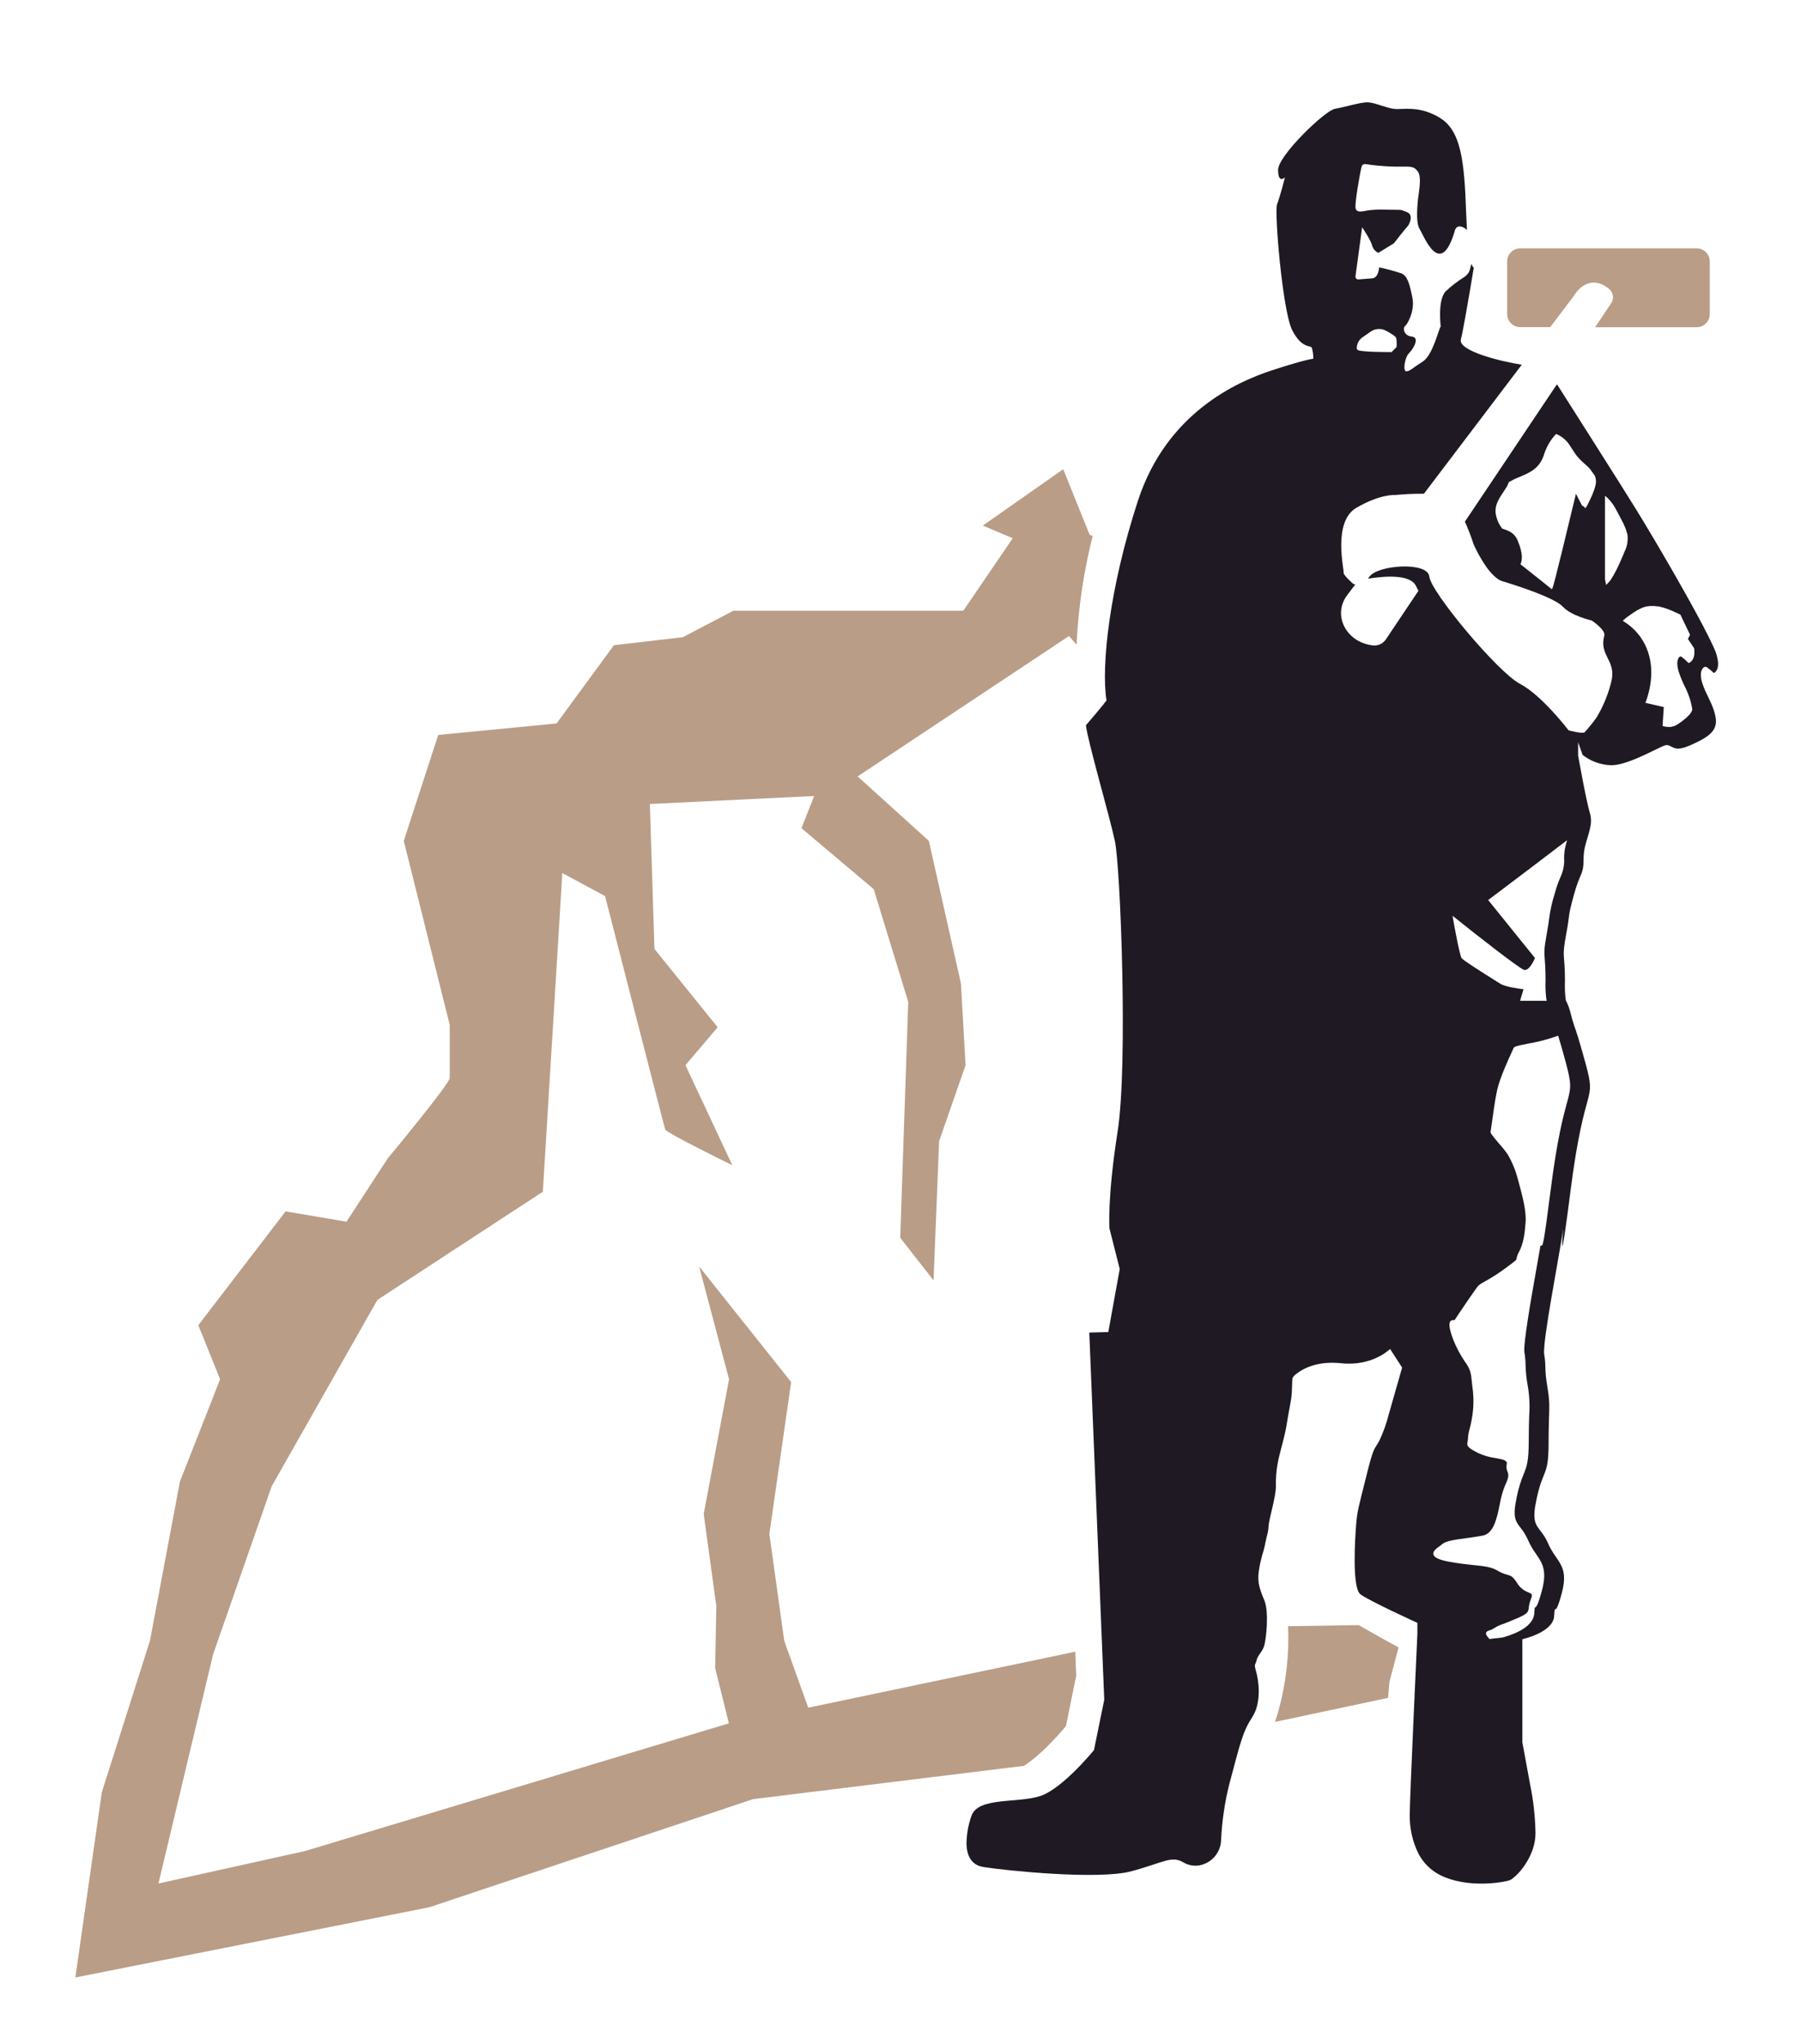
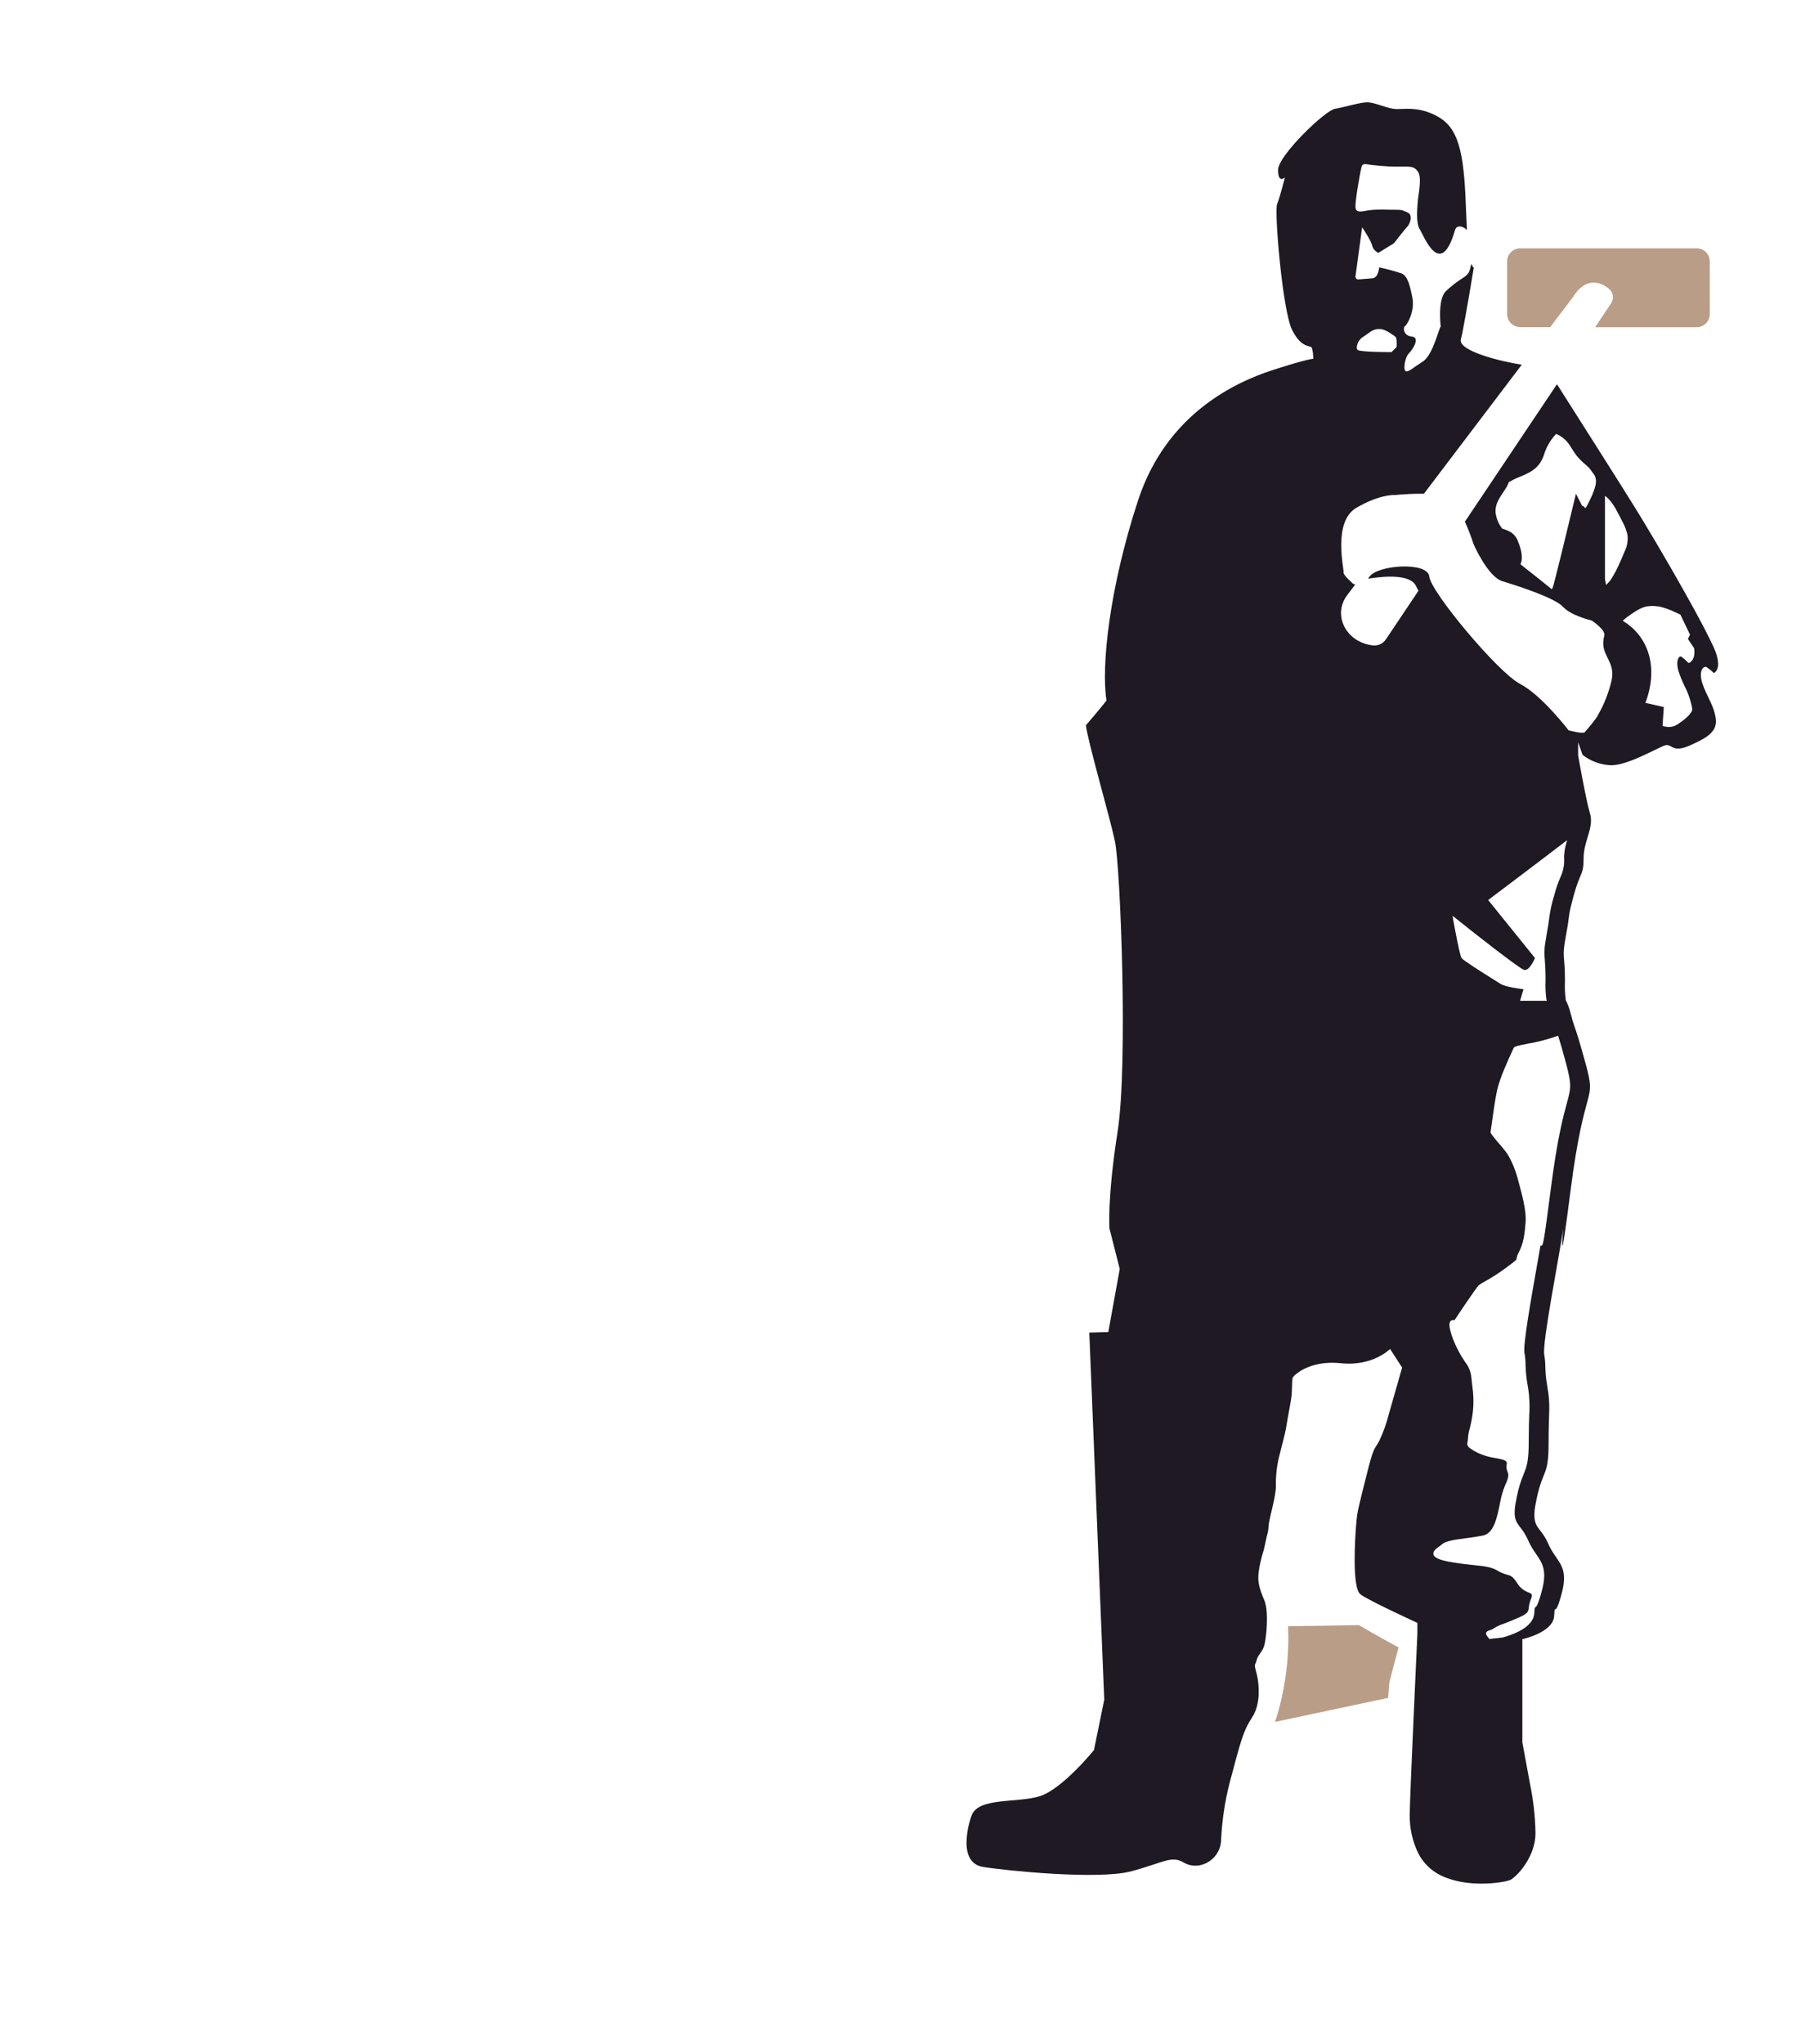
<svg xmlns="http://www.w3.org/2000/svg" width="52" height="59" viewBox="0 0 52 59" fill="none">
-   <path d="M30.777 49.831L31.073 48.378L31.046 47.684L23.336 49.3L22.644 47.373L22.213 44.284L22.843 39.9L20.187 36.565L21.05 39.82L20.318 43.709L20.682 46.363L20.649 48.157L21.045 49.752L8.806 53.439L4.575 54.376L6.153 47.759L7.844 42.909L10.896 37.528L15.673 34.405L16.236 25.205L17.47 25.869C17.47 25.869 19.173 32.509 19.206 32.608C19.238 32.707 21.144 33.64 21.144 33.64L19.791 30.752L20.721 29.656L18.896 27.397L18.763 23.211L23.507 22.98L23.141 23.909L25.227 25.67L26.224 28.925L25.992 35.734L26.954 36.963L27.115 32.944L27.878 30.752L27.745 28.393L26.818 24.275L24.762 22.415L30.865 18.362L31.083 18.613C31.134 17.553 31.289 16.5 31.549 15.472L31.461 15.439L30.698 13.546L28.377 15.173L29.24 15.539L27.814 17.631H21.177L19.717 18.395L17.727 18.627L16.069 20.886L12.653 21.218L11.658 24.275L12.985 29.589V31.122C12.985 31.287 11.193 33.446 11.193 33.446L10.004 35.27L8.246 34.972L5.726 38.258L6.355 39.819L5.194 42.776L4.332 47.36L2.939 51.744L2.176 57.089L12.391 55.063L21.744 51.94L29.567 50.979C30.152 50.599 30.777 49.831 30.777 49.831Z" fill="#B99D87" />
  <path d="M40.38 47.561C40.38 47.561 39.703 47.193 39.233 46.917L37.191 46.948C37.226 47.767 37.133 48.587 36.916 49.378C36.885 49.49 36.85 49.601 36.812 49.711L40.078 49.017C40.101 48.742 40.116 48.559 40.116 48.559L40.38 47.561Z" fill="#B99D87" />
  <path d="M45.451 8.524C45.503 8.441 45.874 7.885 46.441 8.326C46.507 8.374 46.552 8.446 46.566 8.527C46.58 8.608 46.562 8.691 46.516 8.759L46.056 9.447H48.987C49.088 9.447 49.184 9.407 49.255 9.335C49.327 9.264 49.366 9.168 49.366 9.067V7.549C49.366 7.448 49.326 7.352 49.255 7.28C49.184 7.209 49.088 7.169 48.987 7.169H43.895C43.794 7.169 43.698 7.209 43.627 7.28C43.556 7.351 43.516 7.448 43.516 7.549V9.064C43.516 9.114 43.525 9.163 43.544 9.209C43.563 9.256 43.591 9.297 43.626 9.333C43.662 9.368 43.703 9.396 43.749 9.415C43.795 9.434 43.845 9.444 43.895 9.444H44.759L45.435 8.552L45.451 8.524Z" fill="#B99D87" />
  <path d="M43.955 47.323C43.955 47.323 44.839 47.132 44.872 46.66C44.904 46.187 44.872 46.818 45.093 45.995C45.313 45.173 44.934 45.108 44.697 44.555C44.481 44.06 44.228 44.137 44.322 43.504C44.333 43.436 44.347 43.361 44.365 43.276C44.553 42.389 44.712 42.642 44.712 41.662C44.712 40.682 44.775 40.62 44.679 40.051C44.583 39.482 44.649 39.481 44.586 39.101C44.527 38.758 45.019 36.273 45.136 35.471C45.094 35.932 45.05 36.694 45.344 34.39C45.754 31.163 46.1 31.892 45.786 30.723C45.687 30.368 45.623 30.138 45.573 29.976C45.459 29.604 45.431 29.589 45.344 29.237C45.313 29.112 45.268 28.991 45.209 28.876C45.184 28.692 45.176 28.506 45.185 28.321C45.185 27.499 45.087 27.689 45.216 26.994C45.346 26.298 45.249 26.55 45.437 25.855C45.625 25.159 45.723 25.287 45.723 24.778C45.724 24.642 45.744 24.506 45.781 24.375C45.863 24.055 45.996 23.78 45.907 23.483C45.786 23.073 45.565 21.809 45.565 21.809V21.429L45.694 21.794C45.922 21.971 46.198 22.075 46.486 22.091C46.981 22.124 47.928 21.543 48.097 21.513C48.266 21.482 48.295 21.723 48.733 21.545C48.753 21.538 48.773 21.529 48.792 21.521C49.287 21.3 49.591 21.125 49.539 20.742C49.486 20.36 49.264 20.079 49.149 19.719C49.034 19.358 49.191 19.202 49.286 19.266C49.356 19.316 49.422 19.37 49.483 19.43C49.483 19.43 49.644 19.374 49.598 19.064C49.587 18.993 49.569 18.923 49.547 18.855C49.533 18.813 49.509 18.756 49.48 18.689C49.41 18.535 49.303 18.32 49.17 18.064C49.026 17.791 48.851 17.47 48.663 17.136C48.44 16.739 48.195 16.309 47.955 15.902C47.861 15.741 47.77 15.585 47.679 15.436C47.513 15.155 47.357 14.896 47.216 14.67C47.101 14.486 46.974 14.281 46.839 14.067C46.813 14.026 46.786 13.98 46.757 13.936C46.237 13.111 45.633 12.162 45.278 11.603C45.092 11.306 44.973 11.122 44.973 11.122L44.952 11.096L42.296 15.06C42.392 15.274 42.476 15.493 42.548 15.716C42.548 15.716 42.958 16.653 43.379 16.78C43.801 16.907 44.885 17.255 45.126 17.517C45.368 17.78 45.957 17.914 45.957 17.914C45.957 17.914 46.366 18.183 46.321 18.35C46.164 18.923 46.658 19.055 46.531 19.645C46.45 19.993 46.319 20.327 46.142 20.636C46.115 20.721 45.805 21.087 45.753 21.141C45.7 21.194 45.29 21.085 45.29 21.085C45.29 21.085 44.521 20.073 43.884 19.741C43.247 19.409 41.311 17.09 41.269 16.647C41.226 16.204 39.774 16.31 39.542 16.647C39.528 16.669 39.514 16.688 39.499 16.706C40.051 16.618 40.729 16.588 40.885 16.92C40.906 16.965 40.93 17.01 40.955 17.055L40.009 18.467C39.966 18.527 39.907 18.575 39.839 18.604C39.771 18.633 39.696 18.642 39.623 18.631C38.855 18.532 38.467 17.751 38.9 17.178L39.131 16.873C39.109 16.87 39.087 16.863 39.068 16.853C39.068 16.853 38.771 16.595 38.793 16.526C38.816 16.458 38.467 15.066 39.161 14.661C39.856 14.255 40.283 14.291 40.283 14.291C40.559 14.264 40.836 14.251 41.113 14.254L43.938 10.529C43.339 10.437 42.091 10.132 42.18 9.797C42.19 9.758 42.203 9.698 42.218 9.632C42.33 9.079 42.553 7.724 42.553 7.724C42.553 7.724 42.523 7.724 42.488 7.62C42.478 7.642 42.469 7.665 42.463 7.688C42.453 7.746 42.436 7.801 42.413 7.855C42.377 7.916 42.326 7.968 42.266 8.006C42.078 8.123 41.901 8.259 41.74 8.412C41.499 8.667 41.6 9.434 41.597 9.433C41.557 9.425 41.381 10.246 41.082 10.436C40.784 10.625 40.696 10.728 40.599 10.72C40.502 10.712 40.559 10.317 40.68 10.199C40.8 10.081 41.01 9.74 40.76 9.716C40.509 9.692 40.51 9.44 40.562 9.419C40.613 9.398 40.859 9 40.78 8.596C40.7 8.193 40.634 7.964 40.465 7.893C40.253 7.823 40.038 7.765 39.82 7.719C39.82 7.719 39.804 8.016 39.627 8.035C39.511 8.046 39.33 8.059 39.222 8.067C39.21 8.068 39.198 8.066 39.187 8.062C39.175 8.057 39.165 8.05 39.157 8.041C39.149 8.032 39.143 8.022 39.139 8.01C39.136 7.999 39.135 7.987 39.137 7.975L39.329 6.56C39.329 6.56 39.594 6.957 39.619 7.095C39.632 7.139 39.655 7.181 39.685 7.216C39.716 7.252 39.754 7.28 39.796 7.3L40.247 7.023C40.247 7.023 40.578 6.596 40.634 6.542C40.691 6.487 40.832 6.202 40.618 6.122C40.404 6.043 40.54 6.062 40.042 6.054C39.882 6.046 39.722 6.05 39.562 6.066C39.393 6.082 39.152 6.184 39.136 5.987C39.123 5.829 39.257 5.032 39.313 4.814C39.318 4.789 39.333 4.767 39.355 4.753C39.376 4.739 39.402 4.733 39.427 4.738C39.699 4.778 39.972 4.803 40.247 4.81C40.706 4.818 40.795 4.77 40.932 4.944C41.069 5.117 40.949 5.608 40.932 5.846C40.915 6.084 40.885 6.454 40.997 6.628C41.11 6.801 41.591 8.087 42.007 6.654C42.05 6.503 42.179 6.518 42.293 6.588C42.315 6.604 42.335 6.622 42.355 6.641C42.347 6.503 42.339 6.343 42.333 6.172C42.28 4.601 42.176 3.768 41.565 3.397C41.451 3.328 41.33 3.271 41.204 3.228C40.772 3.083 40.44 3.169 40.248 3.143C40.006 3.112 39.711 2.966 39.501 2.955C39.291 2.944 38.828 3.095 38.544 3.141C38.26 3.187 36.902 4.492 36.902 4.904C36.902 5.317 37.1 5.121 37.1 5.121C37.1 5.121 36.958 5.685 36.873 5.895C36.789 6.105 37.03 8.98 37.308 9.528C37.586 10.076 37.834 9.956 37.877 10.041C37.906 10.144 37.92 10.251 37.919 10.357C37.919 10.357 37.721 10.366 36.719 10.693C35.718 11.021 33.689 11.916 32.859 14.446C32.03 16.975 31.79 19.243 31.948 20.223C31.948 20.223 31.776 20.448 31.354 20.938C31.4 21.383 32.033 23.544 32.191 24.286C32.35 25.027 32.571 30.738 32.269 32.666C31.967 34.593 32.033 35.464 32.033 35.464L32.33 36.635L32 38.456L31.451 38.471L31.883 49.07L31.586 50.524C31.586 50.524 30.68 51.643 30.029 51.853C29.378 52.063 28.24 51.875 28.05 52.421C27.954 52.687 27.905 52.967 27.906 53.249C27.919 53.572 28.044 53.844 28.387 53.898C29.02 54.003 31.713 54.277 32.66 54.024C33.608 53.77 33.818 53.56 34.176 53.77C34.199 53.784 34.222 53.796 34.247 53.806C34.366 53.858 34.497 53.874 34.625 53.853C34.796 53.823 34.951 53.735 35.066 53.605C35.181 53.475 35.248 53.309 35.256 53.136C35.281 52.575 35.363 52.017 35.502 51.473C35.818 50.294 35.88 49.997 36.155 49.575C36.43 49.154 36.344 48.522 36.27 48.268C36.196 48.014 36.248 48.079 36.281 47.932C36.313 47.785 36.45 47.689 36.502 47.509C36.555 47.328 36.649 46.54 36.502 46.193C36.356 45.846 36.322 45.687 36.333 45.474C36.347 45.314 36.376 45.156 36.417 45.001C36.446 44.861 36.474 44.828 36.516 44.629C36.522 44.605 36.527 44.578 36.533 44.548C36.586 44.273 36.618 44.264 36.626 44.063C36.634 43.862 36.839 43.229 36.839 42.904C36.832 42.617 36.864 42.329 36.932 42.05C37.005 41.745 37.101 41.427 37.144 41.158C37.186 40.888 37.248 40.588 37.28 40.378C37.313 40.168 37.3 39.84 37.322 39.776C37.35 39.732 37.387 39.694 37.43 39.663C37.614 39.513 38.036 39.285 38.716 39.356C39.632 39.455 40.136 38.944 40.136 38.944L40.483 39.482L40.104 40.809C40.036 41.082 39.942 41.348 39.821 41.602C39.662 41.885 39.662 41.759 39.442 42.644C39.221 43.529 39.188 43.623 39.157 44.006C39.125 44.39 39.029 45.842 39.282 46.03C39.536 46.218 40.924 46.852 40.924 46.852V47.169C40.924 47.169 40.703 51.911 40.703 52.387C40.696 52.78 40.783 53.169 40.958 53.521C41.098 53.786 41.318 54.001 41.586 54.136C42.362 54.522 43.388 54.349 43.576 54.285C43.62 54.27 43.66 54.246 43.693 54.214C43.934 54.028 44.334 53.509 44.334 52.925C44.326 52.447 44.273 51.971 44.176 51.503L43.955 50.302V47.328V47.323ZM40.047 9.561L40.06 9.568L40.128 9.611C40.227 9.672 40.306 9.72 40.315 9.769C40.327 9.852 40.33 9.937 40.322 10.02L40.178 10.165C39.931 10.165 39.336 10.159 39.217 10.112C39.204 10.106 39.193 10.097 39.185 10.085C39.177 10.073 39.173 10.059 39.173 10.045C39.175 9.988 39.19 9.931 39.215 9.88C39.241 9.829 39.278 9.784 39.323 9.748C39.375 9.714 39.472 9.649 39.572 9.576C39.641 9.527 39.723 9.5 39.808 9.498C39.893 9.496 39.976 9.52 40.047 9.566V9.561ZM48.735 18.447L48.914 18.713C48.963 19.061 48.783 19.131 48.775 19.134L48.753 19.142L48.736 19.125C48.678 19.065 48.614 19.01 48.547 18.959C48.538 18.954 48.528 18.952 48.518 18.953C48.507 18.954 48.498 18.958 48.49 18.965C48.443 19.002 48.391 19.132 48.466 19.385C48.514 19.528 48.57 19.667 48.636 19.803C48.743 20.006 48.817 20.225 48.858 20.451C48.858 20.471 48.858 20.49 48.858 20.509C48.837 20.555 48.809 20.598 48.776 20.636C48.687 20.73 48.587 20.812 48.479 20.882C48.405 20.941 48.316 20.978 48.223 20.988C48.172 20.991 48.121 20.987 48.071 20.976L48.039 20.968L48.002 20.959L48.039 20.412L47.508 20.291L47.532 20.225C47.749 19.61 47.747 18.928 47.362 18.387C47.233 18.209 47.071 18.058 46.884 17.942L46.854 17.923L46.887 17.89L46.969 17.822C47.001 17.798 47.033 17.775 47.063 17.755C47.132 17.706 47.206 17.656 47.283 17.611L47.305 17.6L47.339 17.582C47.366 17.568 47.393 17.555 47.421 17.544C47.466 17.526 47.512 17.513 47.56 17.505C47.615 17.497 47.671 17.493 47.727 17.495H47.745C47.769 17.495 47.792 17.497 47.816 17.502C47.829 17.503 47.842 17.505 47.855 17.507H47.884H47.889C48.066 17.546 48.237 17.607 48.398 17.69H48.406L48.447 17.711L48.463 17.718L48.518 17.744L48.796 18.325L48.735 18.447ZM46.072 13.987C46.065 14.02 46.055 14.05 46.047 14.086C46.039 14.111 46.03 14.137 46.021 14.161C46.021 14.168 46.016 14.175 46.014 14.181L45.984 14.255V14.263C45.961 14.316 45.937 14.363 45.912 14.419L45.9 14.444C45.876 14.49 45.856 14.537 45.832 14.583C45.82 14.608 45.805 14.632 45.787 14.653C45.758 14.674 45.787 14.691 45.747 14.642C45.73 14.621 45.707 14.606 45.68 14.601C45.638 14.521 45.581 14.41 45.502 14.255C45.292 15.132 44.858 16.931 44.826 16.977L44.803 17.011L44.773 16.985C44.765 16.979 44.188 16.514 43.901 16.291C43.909 16.273 43.916 16.254 43.921 16.235C43.979 16.037 43.892 15.782 43.822 15.611C43.782 15.507 43.709 15.418 43.613 15.36C43.537 15.318 43.456 15.285 43.373 15.261C43.269 15.128 43.203 14.969 43.182 14.802C43.157 14.497 43.367 14.291 43.507 14.046L43.538 13.99V13.981C43.549 13.959 43.559 13.937 43.567 13.916C43.667 13.859 43.77 13.809 43.876 13.768C44.179 13.641 44.465 13.522 44.593 13.086C44.663 12.878 44.778 12.688 44.928 12.528L44.965 12.544L44.998 12.559C45.13 12.628 45.242 12.73 45.322 12.856C45.389 12.955 45.446 13.054 45.52 13.153C45.593 13.242 45.674 13.323 45.761 13.397C45.809 13.441 45.86 13.484 45.901 13.53C45.947 13.597 45.995 13.663 46.044 13.728C46.08 13.808 46.09 13.897 46.072 13.983V13.987ZM46.522 16.72C46.492 16.761 46.459 16.8 46.423 16.836L46.399 16.862C46.393 16.87 46.385 16.877 46.377 16.882C46.371 16.882 46.368 16.875 46.364 16.846C46.36 16.818 46.349 16.761 46.34 16.718V14.314C46.353 14.323 46.365 14.333 46.377 14.343C46.391 14.354 46.405 14.366 46.418 14.378L46.425 14.384L46.435 14.393V14.398C46.604 14.561 46.702 14.795 46.81 14.993L46.824 15.021C46.845 15.058 46.864 15.096 46.883 15.135C46.883 15.14 46.883 15.144 46.888 15.148C46.91 15.195 46.93 15.247 46.948 15.292V15.297C46.965 15.344 46.979 15.391 46.99 15.44C47.01 15.61 46.98 15.783 46.901 15.935C46.859 16.041 46.813 16.147 46.765 16.252C46.696 16.412 46.615 16.567 46.522 16.715V16.72ZM42.016 26.499C42.631 26.994 43.838 27.935 43.995 27.997C44.127 28.047 44.266 27.785 44.319 27.658L42.968 25.984L42.998 25.961C43.01 25.951 44.266 25.007 45.159 24.323L45.246 24.257L45.217 24.362C45.18 24.491 45.161 24.624 45.16 24.759C45.174 24.947 45.14 25.136 45.061 25.307C44.985 25.481 44.924 25.66 44.876 25.844C44.81 26.053 44.762 26.268 44.733 26.486C44.721 26.58 44.705 26.709 44.655 26.982C44.578 27.41 44.585 27.494 44.602 27.698C44.611 27.821 44.625 27.99 44.625 28.302C44.616 28.484 44.624 28.667 44.648 28.848L44.66 28.893H43.889L43.988 28.558C43.854 28.543 43.465 28.494 43.315 28.398L43.222 28.34C42.722 28.026 42.251 27.727 42.2 27.66C42.148 27.594 41.985 26.711 41.956 26.539L41.94 26.439L42.016 26.499ZM41.89 38.132C41.905 38.121 41.922 38.114 41.94 38.111C41.958 38.108 41.977 38.11 41.994 38.117C42.093 37.962 42.618 37.188 42.687 37.113C42.742 37.069 42.801 37.031 42.865 36.999C43.079 36.881 43.285 36.748 43.481 36.602C43.778 36.383 43.784 36.374 43.789 36.332C43.797 36.27 43.818 36.211 43.85 36.158C43.989 35.895 44.02 35.643 44.048 35.289C44.076 34.961 43.944 34.483 43.85 34.135L43.829 34.057C43.764 33.801 43.664 33.556 43.532 33.328C43.454 33.217 43.369 33.111 43.278 33.011C43.06 32.753 43.026 32.705 43.039 32.666C43.039 32.652 43.057 32.548 43.072 32.438C43.106 32.184 43.164 31.758 43.226 31.472C43.304 31.123 43.551 30.585 43.657 30.356C43.68 30.305 43.697 30.268 43.702 30.257C43.722 30.21 43.811 30.19 44.09 30.135C44.383 30.086 44.671 30.012 44.951 29.914L44.989 29.901L44.999 29.937C45.063 30.142 45.132 30.387 45.212 30.684C45.383 31.322 45.359 31.413 45.239 31.851C45.135 32.232 44.961 32.87 44.772 34.356C44.565 35.969 44.548 35.969 44.498 35.962C44.491 35.964 44.484 35.964 44.478 35.962C44.446 36.142 44.411 36.344 44.373 36.557C44.195 37.562 43.977 38.812 44.014 39.041C44.035 39.164 44.047 39.289 44.048 39.414C44.052 39.607 44.072 39.799 44.107 39.988C44.158 40.274 44.173 40.565 44.153 40.855C44.147 41.036 44.139 41.261 44.139 41.6C44.139 42.194 44.081 42.34 43.992 42.559C43.904 42.771 43.838 42.99 43.794 43.215C43.667 43.8 43.754 43.909 43.893 44.093C43.986 44.208 44.063 44.334 44.122 44.468C44.183 44.606 44.259 44.737 44.348 44.859C44.531 45.126 44.677 45.336 44.517 45.927C44.411 46.324 44.358 46.404 44.311 46.414C44.311 46.446 44.302 46.513 44.298 46.581C44.266 47.03 43.54 47.231 43.381 47.275C43.357 47.276 43.332 47.278 43.308 47.282L43.273 47.287L43.244 47.292H43.231L43.165 47.299C43.134 47.299 43.102 47.305 43.071 47.31C43.039 47.315 43.028 47.315 43.007 47.319C42.924 47.23 42.897 47.181 42.908 47.139C42.919 47.098 42.965 47.082 43.007 47.067C43.044 47.058 43.08 47.043 43.111 47.022C43.208 46.958 43.314 46.908 43.425 46.874C43.532 46.833 43.664 46.781 43.844 46.702C44.12 46.579 44.127 46.529 44.141 46.405C44.15 46.324 44.17 46.244 44.201 46.168C44.258 46.027 44.23 46.015 44.127 45.97C43.995 45.921 43.884 45.831 43.81 45.712C43.679 45.506 43.62 45.489 43.513 45.46C43.417 45.436 43.325 45.397 43.24 45.345C43.057 45.235 42.844 45.214 42.552 45.184C42.36 45.164 42.121 45.139 41.831 45.085C41.541 45.03 41.406 44.963 41.386 44.873C41.367 44.782 41.47 44.706 41.561 44.64C41.589 44.621 41.615 44.601 41.64 44.579C41.743 44.487 42 44.452 42.323 44.408C42.474 44.388 42.644 44.364 42.809 44.333C43.126 44.275 43.219 43.838 43.304 43.422C43.335 43.234 43.387 43.05 43.46 42.873C43.579 42.625 43.553 42.556 43.525 42.484C43.495 42.416 43.488 42.341 43.504 42.269C43.507 42.257 43.508 42.245 43.506 42.234C43.504 42.222 43.5 42.211 43.494 42.2C43.456 42.145 43.33 42.122 43.183 42.095C43.006 42.071 42.833 42.02 42.67 41.945C42.373 41.789 42.345 41.746 42.373 41.621C42.38 41.592 42.383 41.563 42.384 41.533C42.389 41.437 42.405 41.342 42.433 41.25C42.476 41.087 42.507 40.922 42.526 40.754C42.553 40.501 42.546 40.244 42.507 39.992C42.497 39.91 42.487 39.827 42.479 39.737C42.459 39.585 42.398 39.441 42.302 39.321C42.165 39.119 42.05 38.903 41.959 38.676C41.806 38.269 41.845 38.169 41.89 38.132Z" fill="#1F1923" />
</svg>